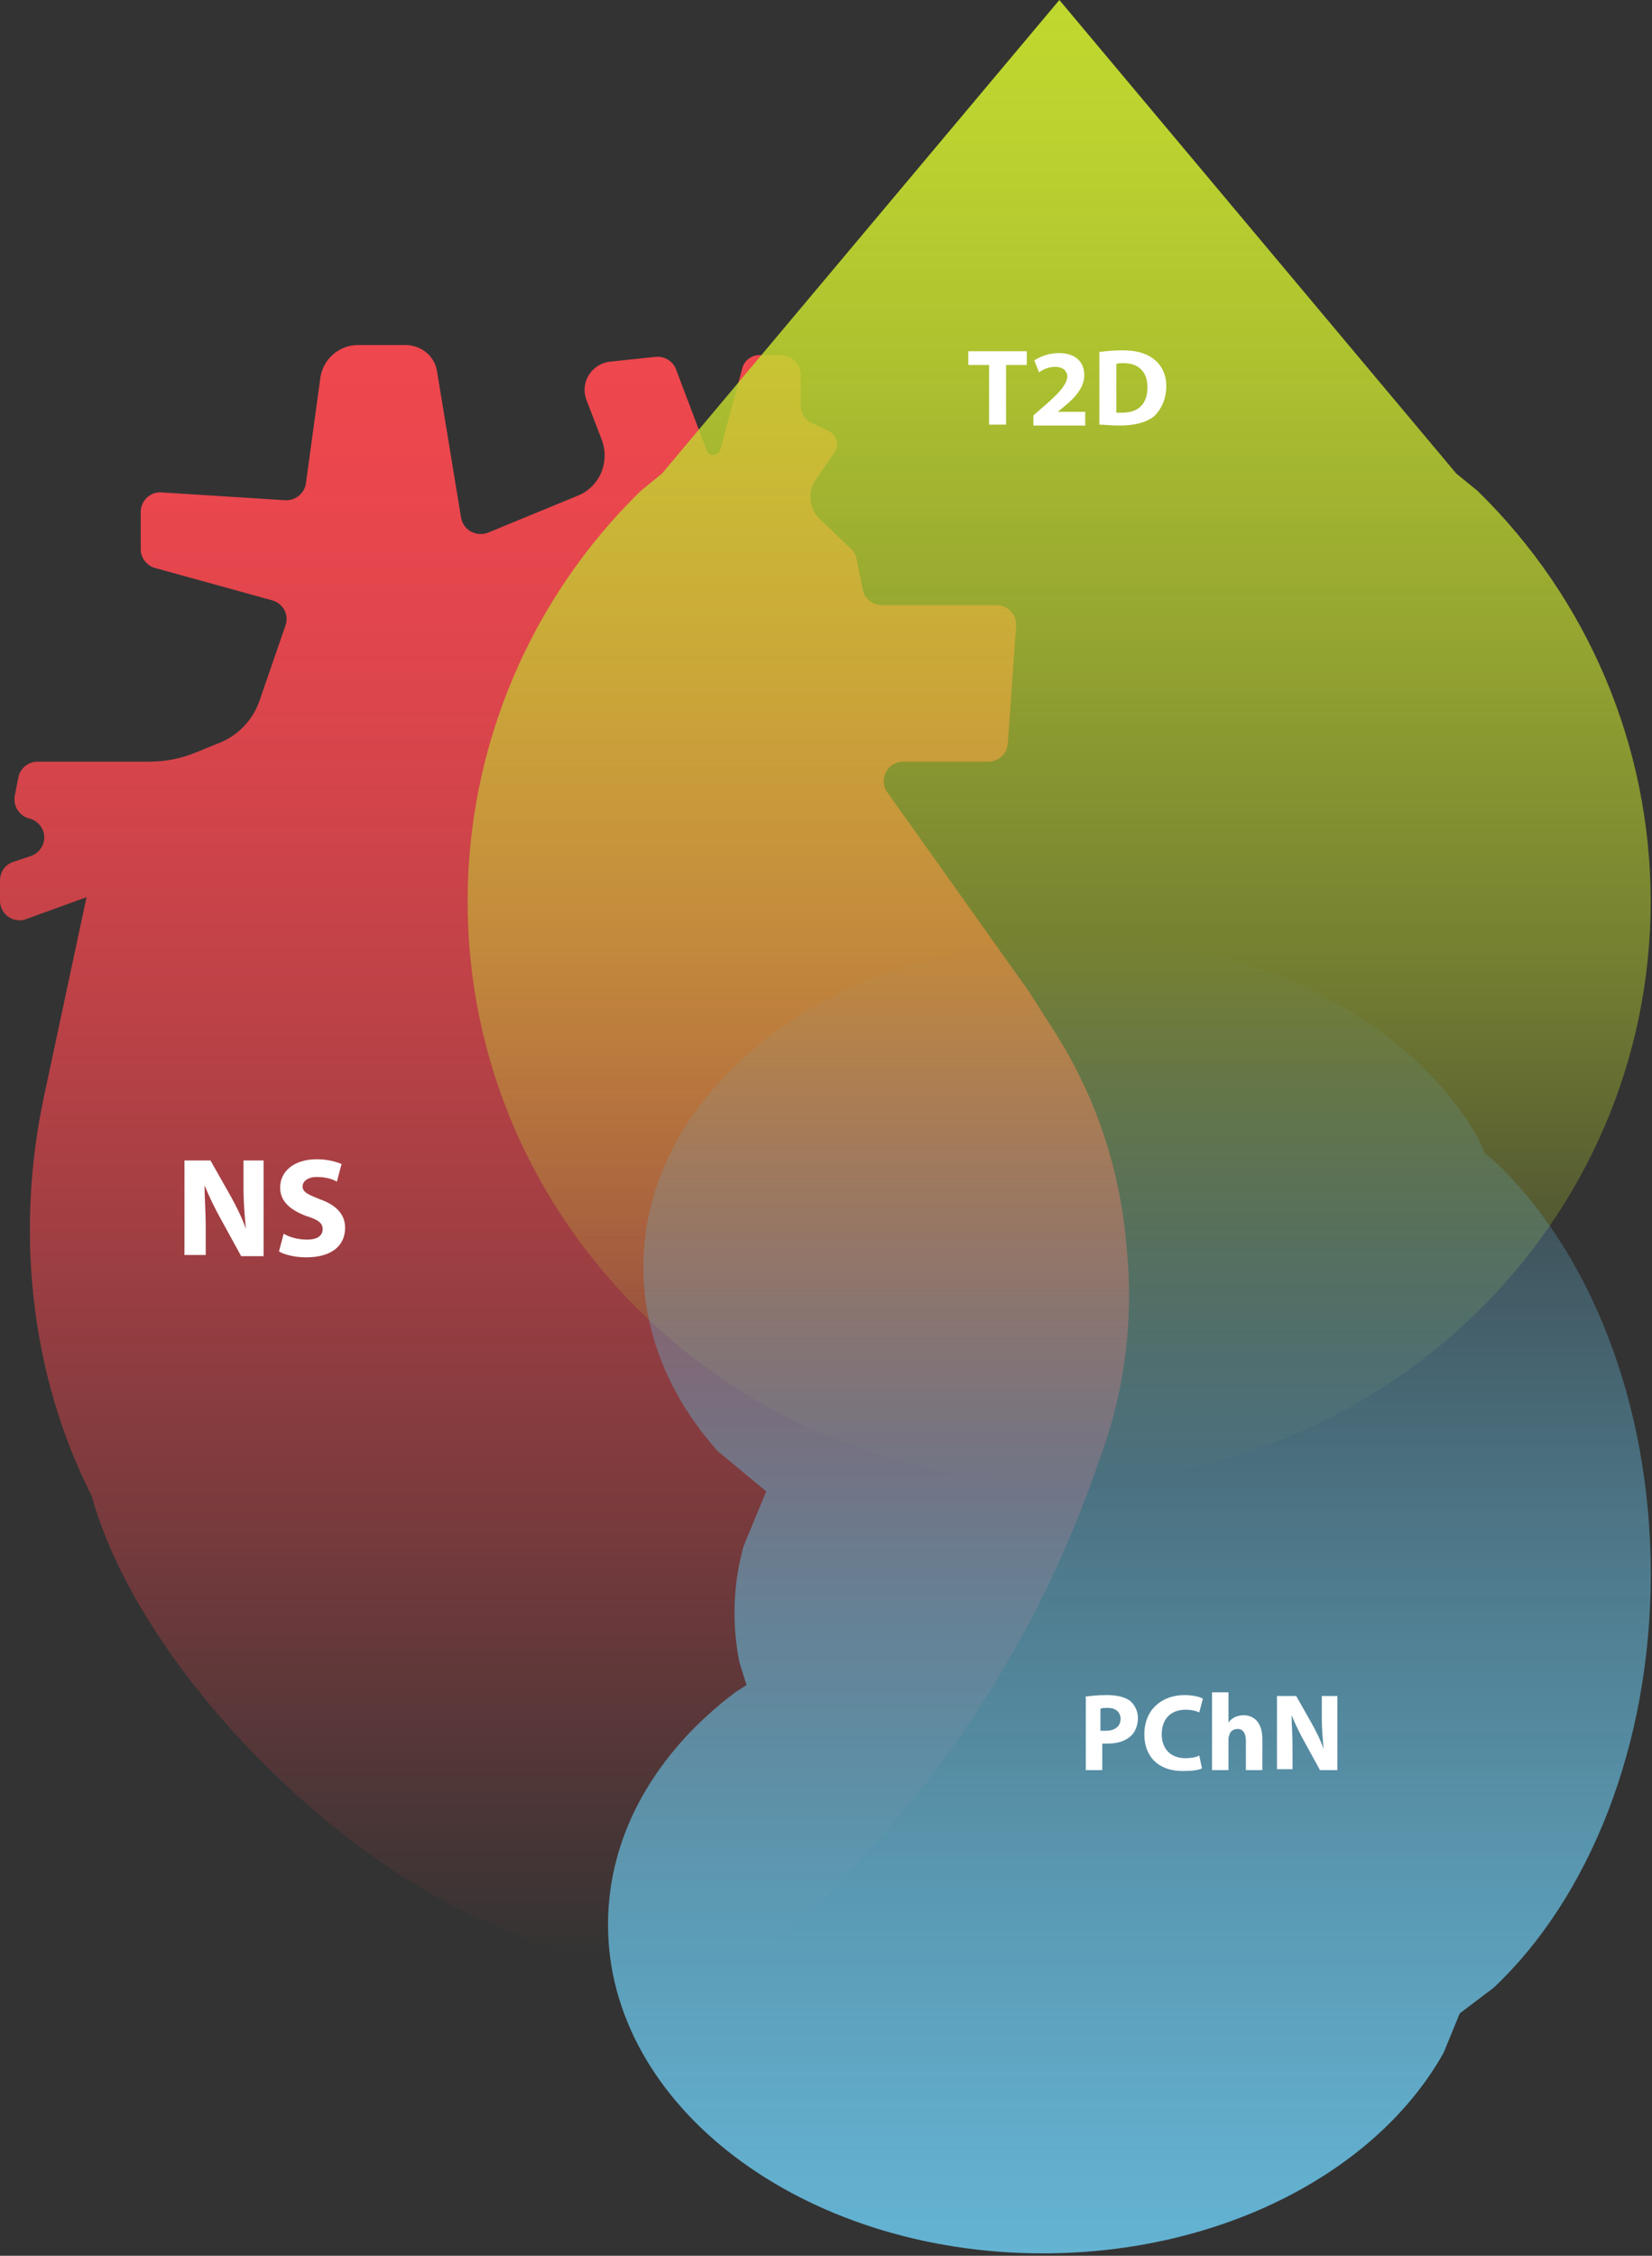
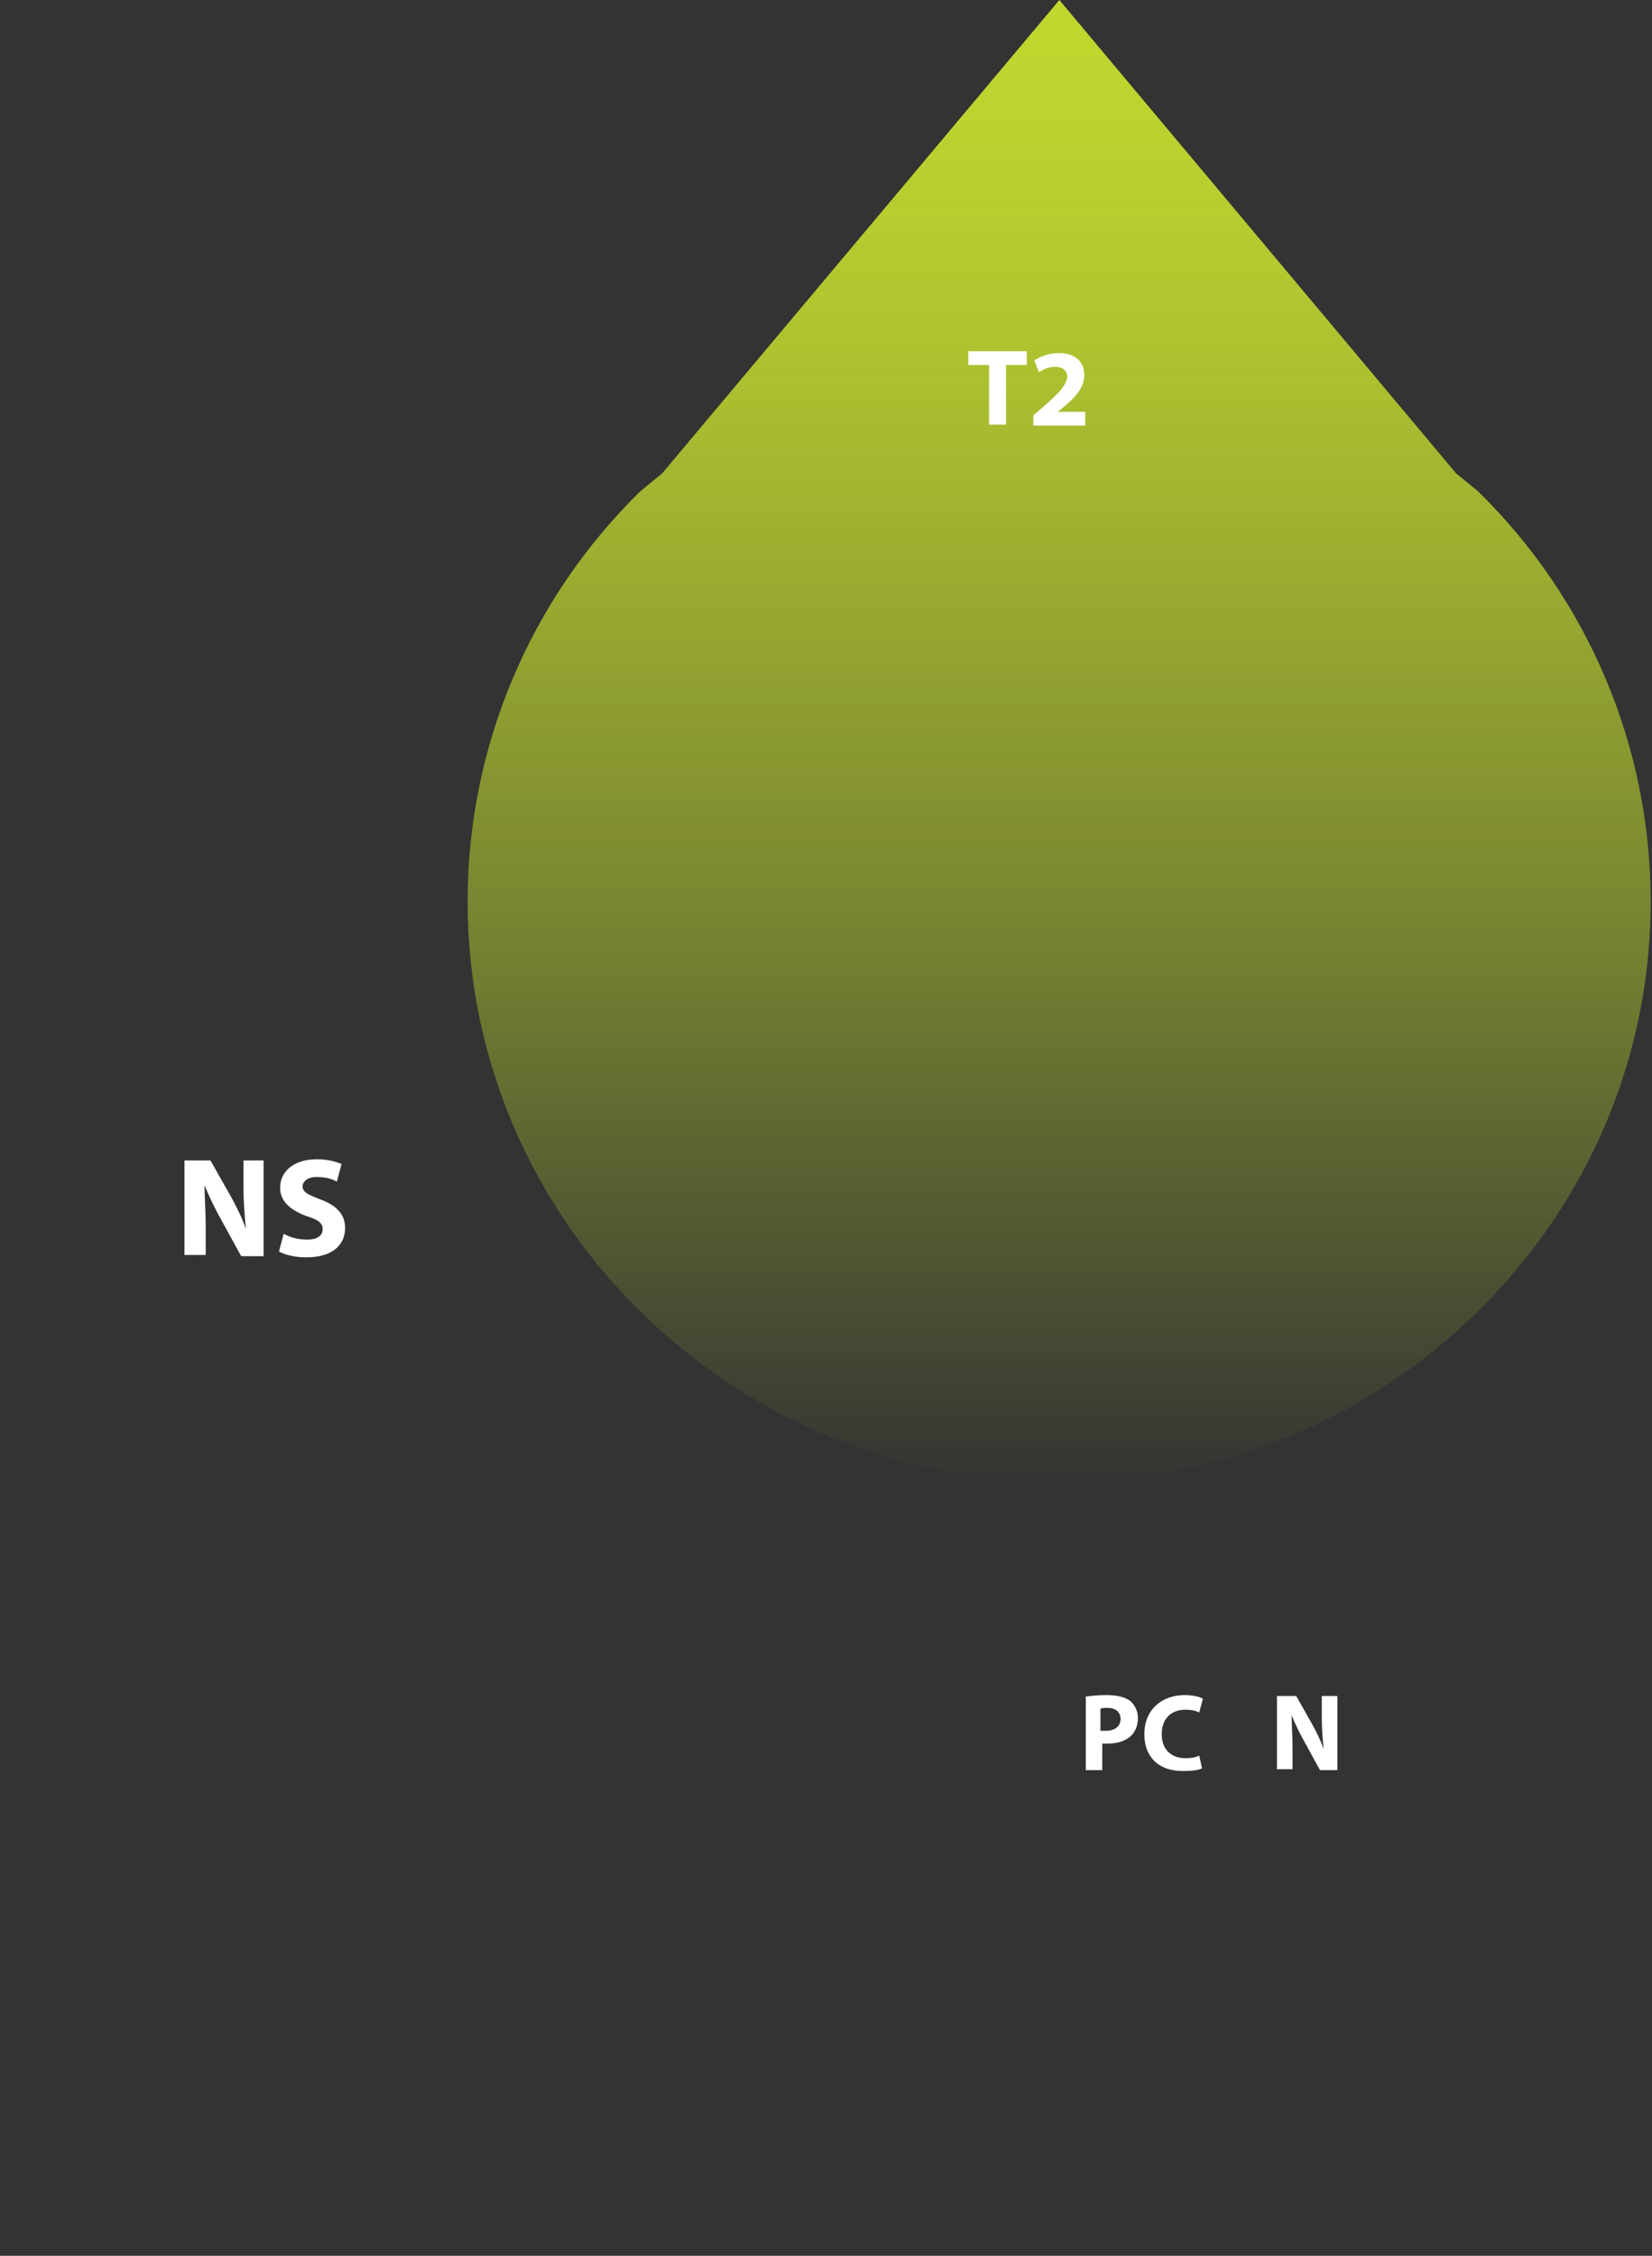
<svg xmlns="http://www.w3.org/2000/svg" width="100%" height="100%" viewBox="0 0 378 516" version="1.1" xml:space="preserve" style="fill-rule:evenodd;clip-rule:evenodd;stroke-linejoin:round;stroke-miterlimit:2;">
  <rect x="0" y="0" width="378" height="516" fill="#333333" stroke="none" />
  <g id="Group_1952" transform="matrix(1,0,0,1,-740.581,25.542)">
    <g id="Group_1950" transform="matrix(1,0,0,1,740.581,53.387)">
-       <path id="Path_4144" d="M19.8,126.3L10.1,171.7C3.5,202.4 6.8,235.3 21,263.3C31.5,301.4 76,347.6 116.9,363C129.5,370.3 146.4,371.2 161,370.3C170.5,369.7 179.5,365.4 185.9,358.4L198.1,345.2C221,320.3 238.7,291 250.1,259.1L252.1,253.5C257.4,238.8 259.3,223.1 257.9,207.5L257.6,204.5C256,187.6 250.4,171.3 241.2,156.9L235.3,147.7L203.1,102.4L203,102.3C201.6,100.3 202.1,97.5 204.1,96.1C204.9,95.6 205.7,95.3 206.7,95.3L226.1,95.3C228.5,95.3 230.4,93.5 230.6,91.1L232.5,64.3C232.7,61.8 230.8,59.7 228.3,59.5L201.8,59.5C199.7,59.5 197.8,58 197.4,55.9L196,48.9C195.8,48 195.4,47.2 194.7,46.6L187.6,39.8C185.1,37.4 184.7,33.5 186.7,30.7L190.9,24.6C192,23.1 191.6,20.9 190,19.9C189.9,19.8 189.7,19.7 189.5,19.6L185.7,17.8C184.1,17.1 183.2,15.5 183.2,13.8L183.2,6.8C183.2,4.3 181.2,2.3 178.7,2.3L173.7,2.3C172,2.3 170.4,3.5 169.9,5.1L164.8,24C164.6,24.8 163.7,25.3 162.8,25.1C162.3,25 161.9,24.6 161.7,24.1L154.7,5.6C154,3.7 152.1,2.5 150,2.7L139.6,3.8C136,4.2 133.4,7.4 133.8,11C133.9,11.6 134,12.1 134.2,12.6L137.7,21.7C139.6,26.8 137.2,32.5 132.1,34.5L111.7,42.9C109.4,43.8 106.8,42.8 105.8,40.5C105.7,40.2 105.6,39.9 105.5,39.5L100,6C99.5,2.6 96.4,0 92.8,0L81.9,0C77.6,0 73.9,3.2 73.3,7.5L70,31.6C69.7,33.9 67.6,35.6 65.3,35.5L37,33.7C34.5,33.5 32.4,35.4 32.2,37.9L32.2,46.7C32.2,48.7 33.6,50.5 35.5,51L62.3,58.4C64.7,59.1 66.1,61.5 65.4,63.9C65.4,64 65.3,64.1 65.3,64.2L59.4,81.3C57.9,85.7 54.5,89.3 50.2,91L44.8,93.2C41.4,94.6 37.8,95.3 34.1,95.3L8.6,95.3C6.5,95.3 4.6,96.8 4.2,98.9L3.4,103C2.9,105.4 4.4,107.7 6.7,108.3C9.1,108.9 10.6,111.3 10,113.7C9.6,115.2 8.5,116.4 7,116.9L3.1,118.2C1.2,118.8 0,120.5 0,122.5L0,127.1C0,129.6 2,131.6 4.5,131.6C5,131.6 5.5,131.5 6,131.3L19.8,126.3Z" style="fill:url(#_Linear1);" />
-     </g>
+       </g>
    <g id="Group_1951" transform="matrix(1,0,0,1,847.577,-25.542)">
      <path id="Path_4145" d="M135.4,0L226.2,108.3L231.1,112.3C256.4,137 270.7,170.8 270.7,206.2C270.7,279.5 210.1,339 135.3,339C60.5,339 0,279.5 0,206.2C0,170.8 14.3,137 39.6,112.3L44.5,108.3L135.4,0Z" style="fill:url(#_Linear2);" />
    </g>
-     <path id="Path_4146" d="M987.3,189.3C1028.5,189.3 1063.9,208.2 1079,235.2L1080.3,238.3L1082.4,239.9C1104.1,260.4 1118.3,295.1 1118.3,334.5C1118.3,373.9 1104.1,408.6 1082.4,429.1L1074.6,435L1070.9,444C1055.8,471 1020.4,489.9 979.2,489.9C924.2,489.9 879.7,456.2 879.7,414.7C879.7,393.9 890.8,375.1 908.9,361.5L911.4,359.9L909.8,354.8C908,346 908.3,336.9 910.7,328.2L915.9,315.6L904.8,306.4C894.1,294.4 887.8,279.9 887.8,264.4C887.7,223 932.3,189.3 987.3,189.3Z" style="fill:url(#_Linear3);" />
  </g>
  <g transform="matrix(2.157,0,0,2.098,-270.013,-89.802)">
    <path d="M230.1,82.6L227.9,82.6L227.9,81.1L234.1,81.1L234.1,82.6L231.9,82.6L231.9,89.1L230.1,89.1L230.1,82.6Z" style="fill:white;fill-rule:nonzero;" />
    <path d="M234.8,89.2L234.8,88.1L235.8,87.2C237.5,85.7 238.3,84.8 238.4,83.9C238.4,83.3 238,82.8 237.1,82.8C236.4,82.8 235.8,83.1 235.4,83.4L234.9,82.1C235.5,81.7 236.4,81.3 237.5,81.3C239.3,81.3 240.2,82.3 240.2,83.7C240.2,85 239.3,86.1 238.1,87.1L237.4,87.7L240.3,87.7L240.3,89.2L234.8,89.2Z" style="fill:white;fill-rule:nonzero;" />
-     <path d="M241.7,81.2C242.4,81.1 243.2,81 244.2,81C245.7,81 246.7,81.3 247.5,81.9C248.3,82.5 248.9,83.5 248.9,84.9C248.9,86.4 248.3,87.5 247.6,88.2C246.7,88.9 245.5,89.2 243.9,89.2C243,89.2 242.3,89.1 241.8,89.1L241.8,81.2L241.7,81.2ZM243.6,87.8L244.2,87.8C245.9,87.8 246.9,86.9 246.9,85C246.9,83.3 245.9,82.4 244.4,82.4C244,82.4 243.7,82.4 243.6,82.5L243.6,87.8Z" style="fill:white;fill-rule:nonzero;" />
  </g>
  <g transform="matrix(2.703,0,0,2.703,-103.215,-470.853)">
    <path d="M53.8,280.5L53.8,272.4L56,272.4L57.7,275.4C58.2,276.3 58.7,277.3 59,278.2C58.9,277.1 58.8,276 58.8,274.8L58.8,272.4L60.5,272.4L60.5,280.5L58.6,280.5L56.9,277.4C56.4,276.5 55.9,275.5 55.5,274.5C55.5,275.6 55.6,276.7 55.6,278L55.6,280.4L53.8,280.4L53.8,280.5Z" style="fill:white;fill-rule:nonzero;" />
    <path d="M62.2,278.6C62.7,278.9 63.4,279.1 64.2,279.1C65,279.1 65.5,278.8 65.5,278.2C65.5,277.7 65.1,277.4 64.1,277.1C62.8,276.6 61.9,275.9 61.9,274.7C61.9,273.3 63.1,272.3 65,272.3C65.9,272.3 66.6,272.5 67.1,272.7L66.7,274.2C66.4,274 65.8,273.8 65,273.8C64.2,273.8 63.8,274.2 63.8,274.6C63.8,275.1 64.3,275.3 65.3,275.7C66.7,276.2 67.4,277 67.4,278.1C67.4,279.5 66.4,280.6 64.1,280.6C63.2,280.6 62.3,280.4 61.8,280.1L62.2,278.6Z" style="fill:white;fill-rule:nonzero;" />
  </g>
  <g transform="matrix(2.093,0,0,2.093,-303.058,-433.346)">
    <path d="M263.3,392.5C263.9,392.4 264.7,392.3 265.8,392.3C266.9,392.3 267.7,392.5 268.3,392.9C268.8,393.3 269.2,394 269.2,394.8C269.2,395.6 268.9,396.3 268.5,396.7C267.9,397.3 267,397.6 265.9,397.6L265.3,397.6L265.3,400.5L263.5,400.5L263.5,392.5L263.3,392.5ZM265.1,396.2L265.7,396.2C266.7,396.2 267.3,395.7 267.3,394.9C267.3,394.2 266.8,393.7 265.9,393.7C265.5,393.7 265.3,393.7 265.1,393.8L265.1,396.2Z" style="fill:white;fill-rule:nonzero;" />
    <path d="M276.2,400.3C275.9,400.5 275.1,400.6 274.1,400.6C271.3,400.6 269.9,398.9 269.9,396.6C269.9,393.8 271.9,392.3 274.3,392.3C275.2,392.3 276,392.5 276.3,392.7L275.9,394.2C275.5,394 275,393.9 274.4,393.9C272.9,393.9 271.8,394.8 271.8,396.6C271.8,398.2 272.8,399.2 274.4,399.2C275,399.2 275.6,399.1 275.9,398.9L276.2,400.3Z" style="fill:white;fill-rule:nonzero;" />
-     <path d="M277.3,392L279.1,392L279.1,395.3C279.3,395 279.5,394.9 279.8,394.7C280.1,394.6 280.4,394.5 280.7,394.5C281.9,394.5 282.8,395.3 282.8,397.1L282.8,400.5L281,400.5L281,397.3C281,396.5 280.7,396 280.1,396C279.6,396 279.3,396.3 279.2,396.6C279.2,396.7 279.1,396.9 279.1,397L279.1,400.5L277.3,400.5L277.3,392Z" style="fill:white;fill-rule:nonzero;" />
    <path d="M284.4,400.5L284.4,392.4L286.5,392.4L288.2,395.4C288.7,396.3 289.2,397.3 289.5,398.2C289.4,397.1 289.3,396 289.3,394.8L289.3,392.4L291,392.4L291,400.5L289.1,400.5L287.4,397.4C286.9,396.5 286.4,395.5 286,394.5C286,395.6 286.1,396.7 286.1,398L286.1,400.4L284.4,400.4L284.4,400.5Z" style="fill:white;fill-rule:nonzero;" />
  </g>
  <defs>
    <linearGradient id="_Linear1" x1="0" y1="0" x2="1" y2="0" gradientUnits="userSpaceOnUse" gradientTransform="matrix(2.26956e-14,-370.647,370.647,2.26956e-14,129.171,370.669)">
      <stop offset="0" style="stop-color:rgb(239,71,78);stop-opacity:0" />
      <stop offset="0.04" style="stop-color:rgb(239,71,78);stop-opacity:0.06" />
      <stop offset="0.25" style="stop-color:rgb(239,71,78);stop-opacity:0.34" />
      <stop offset="0.44" style="stop-color:rgb(239,71,78);stop-opacity:0.57" />
      <stop offset="0.62" style="stop-color:rgb(239,71,78);stop-opacity:0.76" />
      <stop offset="0.77" style="stop-color:rgb(239,71,78);stop-opacity:0.89" />
      <stop offset="0.91" style="stop-color:rgb(239,71,78);stop-opacity:0.97" />
      <stop offset="1" style="stop-color:rgb(239,71,78);stop-opacity:1" />
    </linearGradient>
    <linearGradient id="_Linear2" x1="0" y1="0" x2="1" y2="0" gradientUnits="userSpaceOnUse" gradientTransform="matrix(2.07573e-14,-338.992,338.992,2.07573e-14,135.366,338.999)">
      <stop offset="0" style="stop-color:rgb(193,216,47);stop-opacity:0" />
      <stop offset="0.13" style="stop-color:rgb(193,216,47);stop-opacity:0.17" />
      <stop offset="0.36" style="stop-color:rgb(193,216,47);stop-opacity:0.47" />
      <stop offset="0.57" style="stop-color:rgb(193,216,47);stop-opacity:0.69" />
      <stop offset="0.75" style="stop-color:rgb(193,216,47);stop-opacity:0.86" />
      <stop offset="0.9" style="stop-color:rgb(193,216,47);stop-opacity:0.96" />
      <stop offset="1" style="stop-color:rgb(193,216,47);stop-opacity:1" />
    </linearGradient>
    <linearGradient id="_Linear3" x1="0" y1="0" x2="1" y2="0" gradientUnits="userSpaceOnUse" gradientTransform="matrix(1.842e-14,300.822,-300.822,1.842e-14,998.967,189.347)">
      <stop offset="0" style="stop-color:rgb(100,179,211);stop-opacity:0" />
      <stop offset="0.19" style="stop-color:rgb(100,179,211);stop-opacity:0.23" />
      <stop offset="0.48" style="stop-color:rgb(100,179,211);stop-opacity:0.56" />
      <stop offset="0.72" style="stop-color:rgb(100,179,211);stop-opacity:0.79" />
      <stop offset="0.9" style="stop-color:rgb(100,179,211);stop-opacity:0.94" />
      <stop offset="1" style="stop-color:rgb(100,179,211);stop-opacity:1" />
    </linearGradient>
  </defs>
</svg>